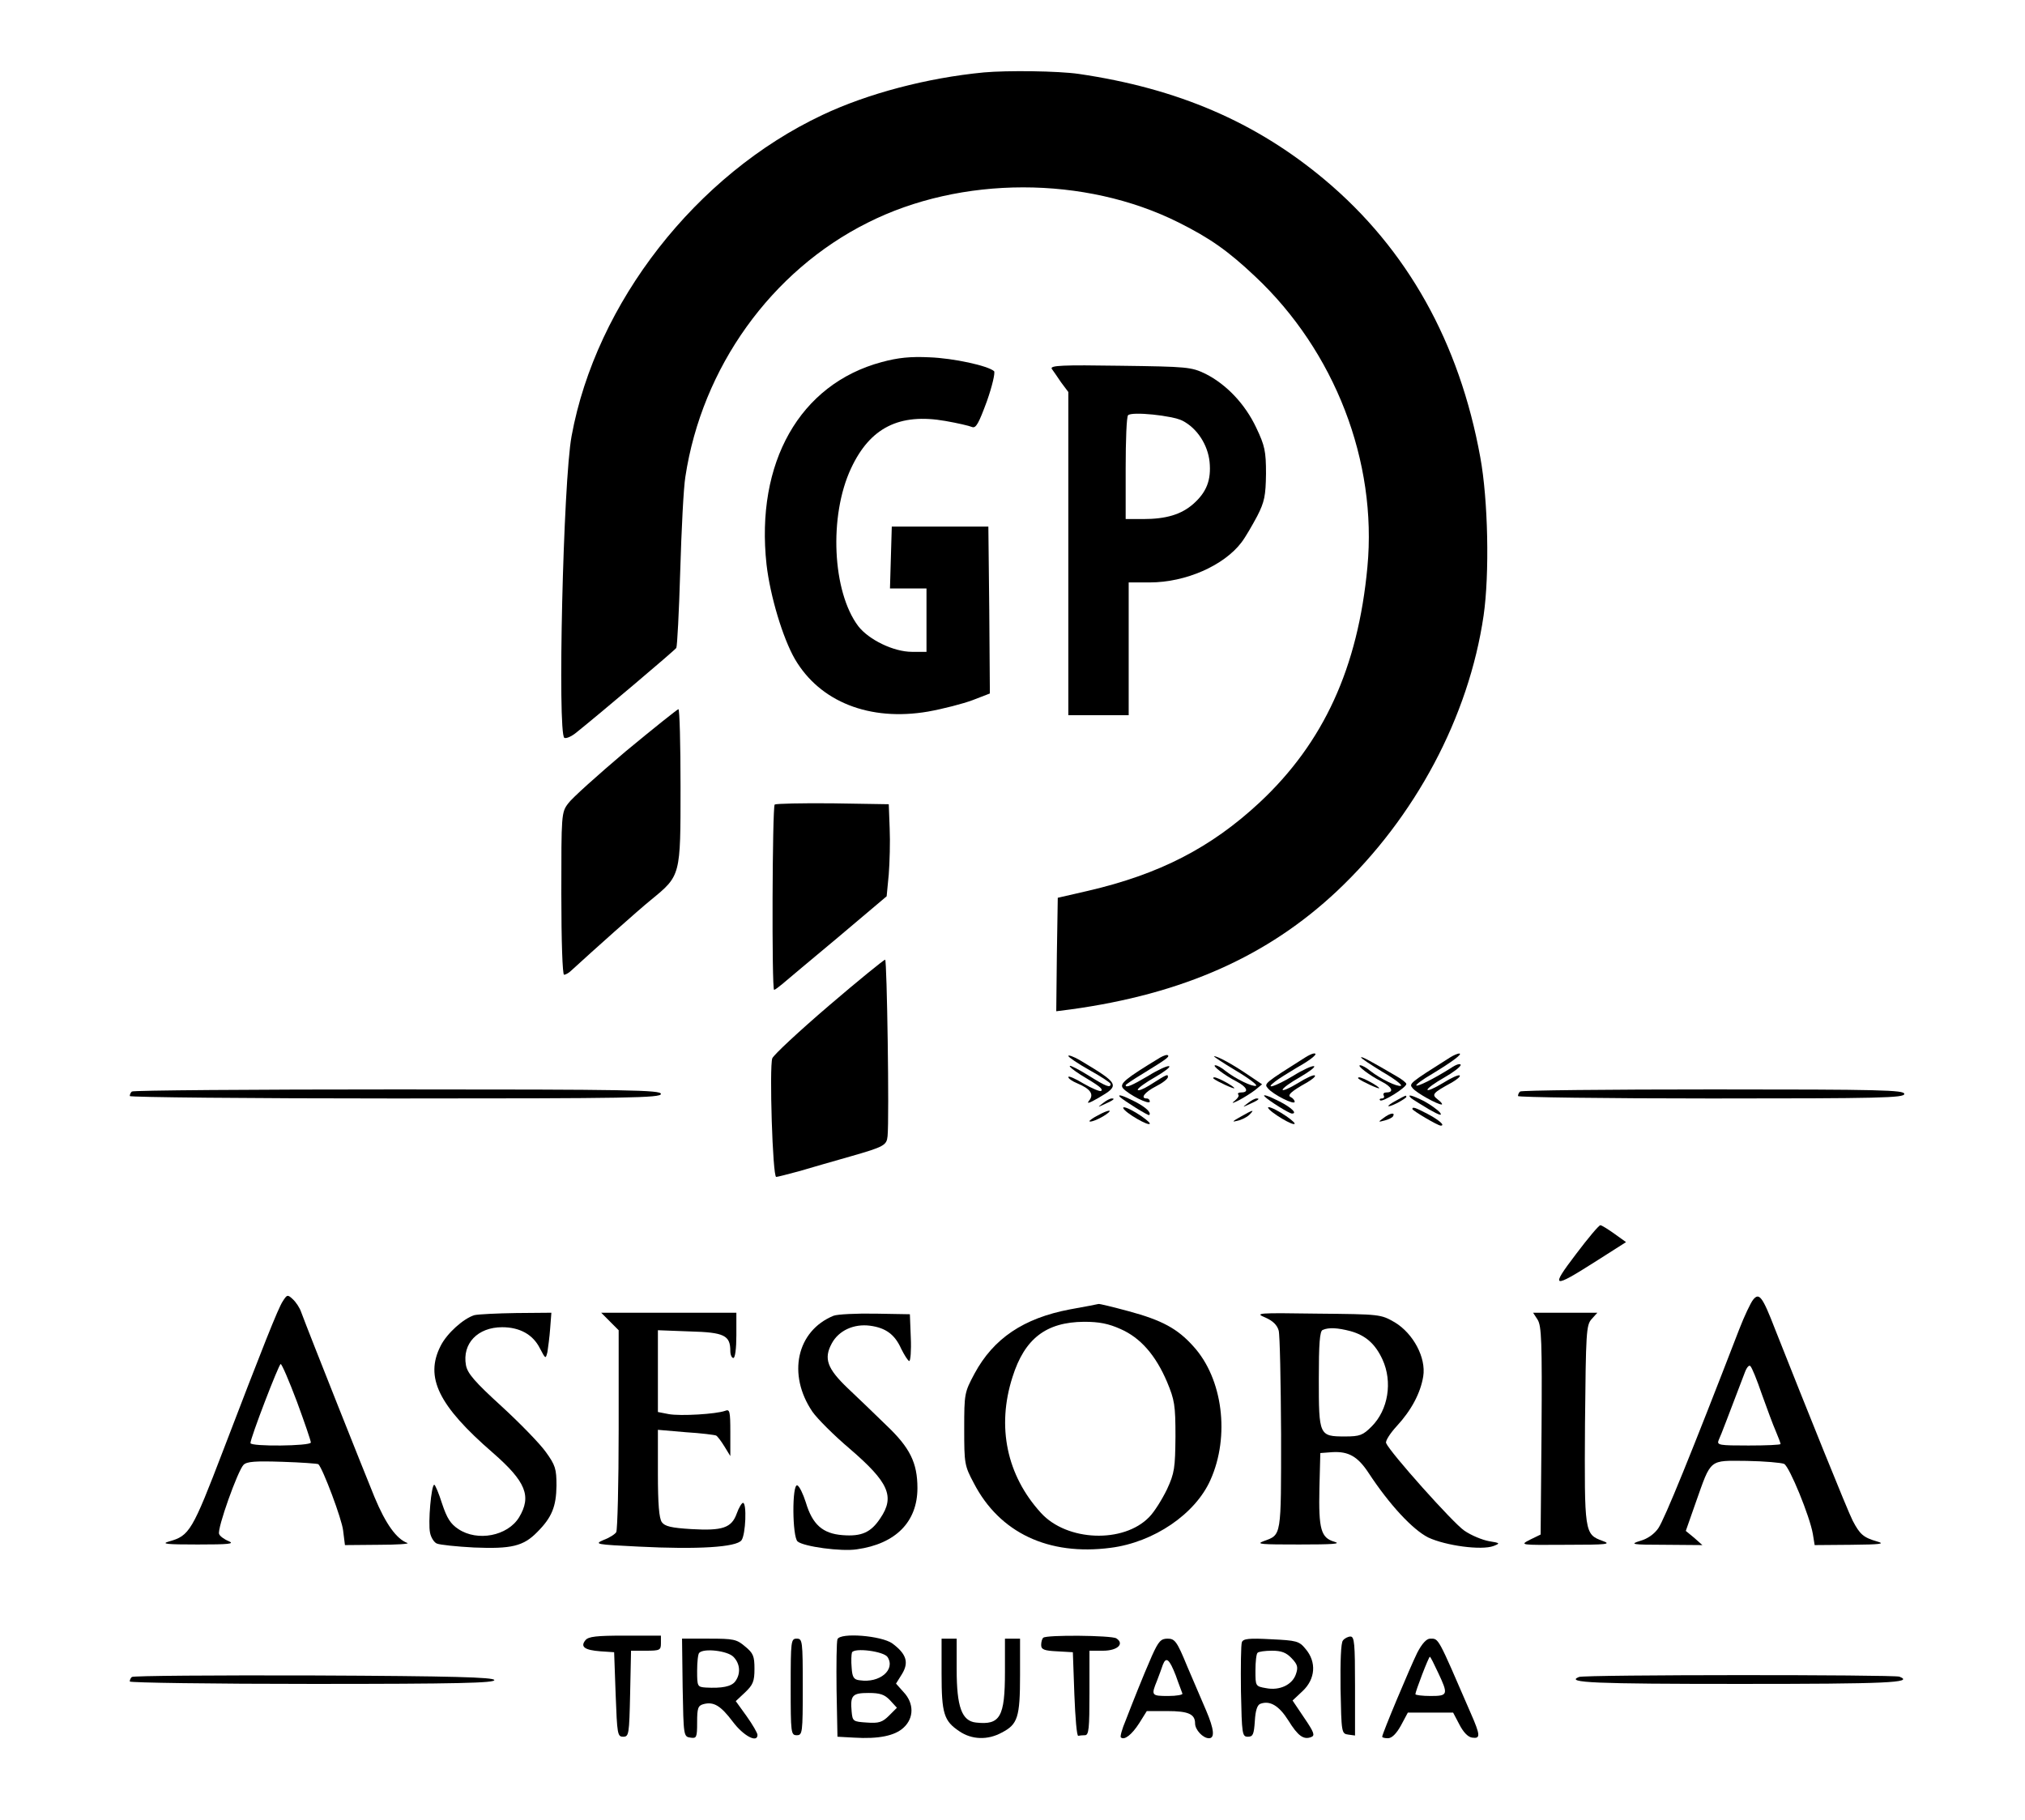
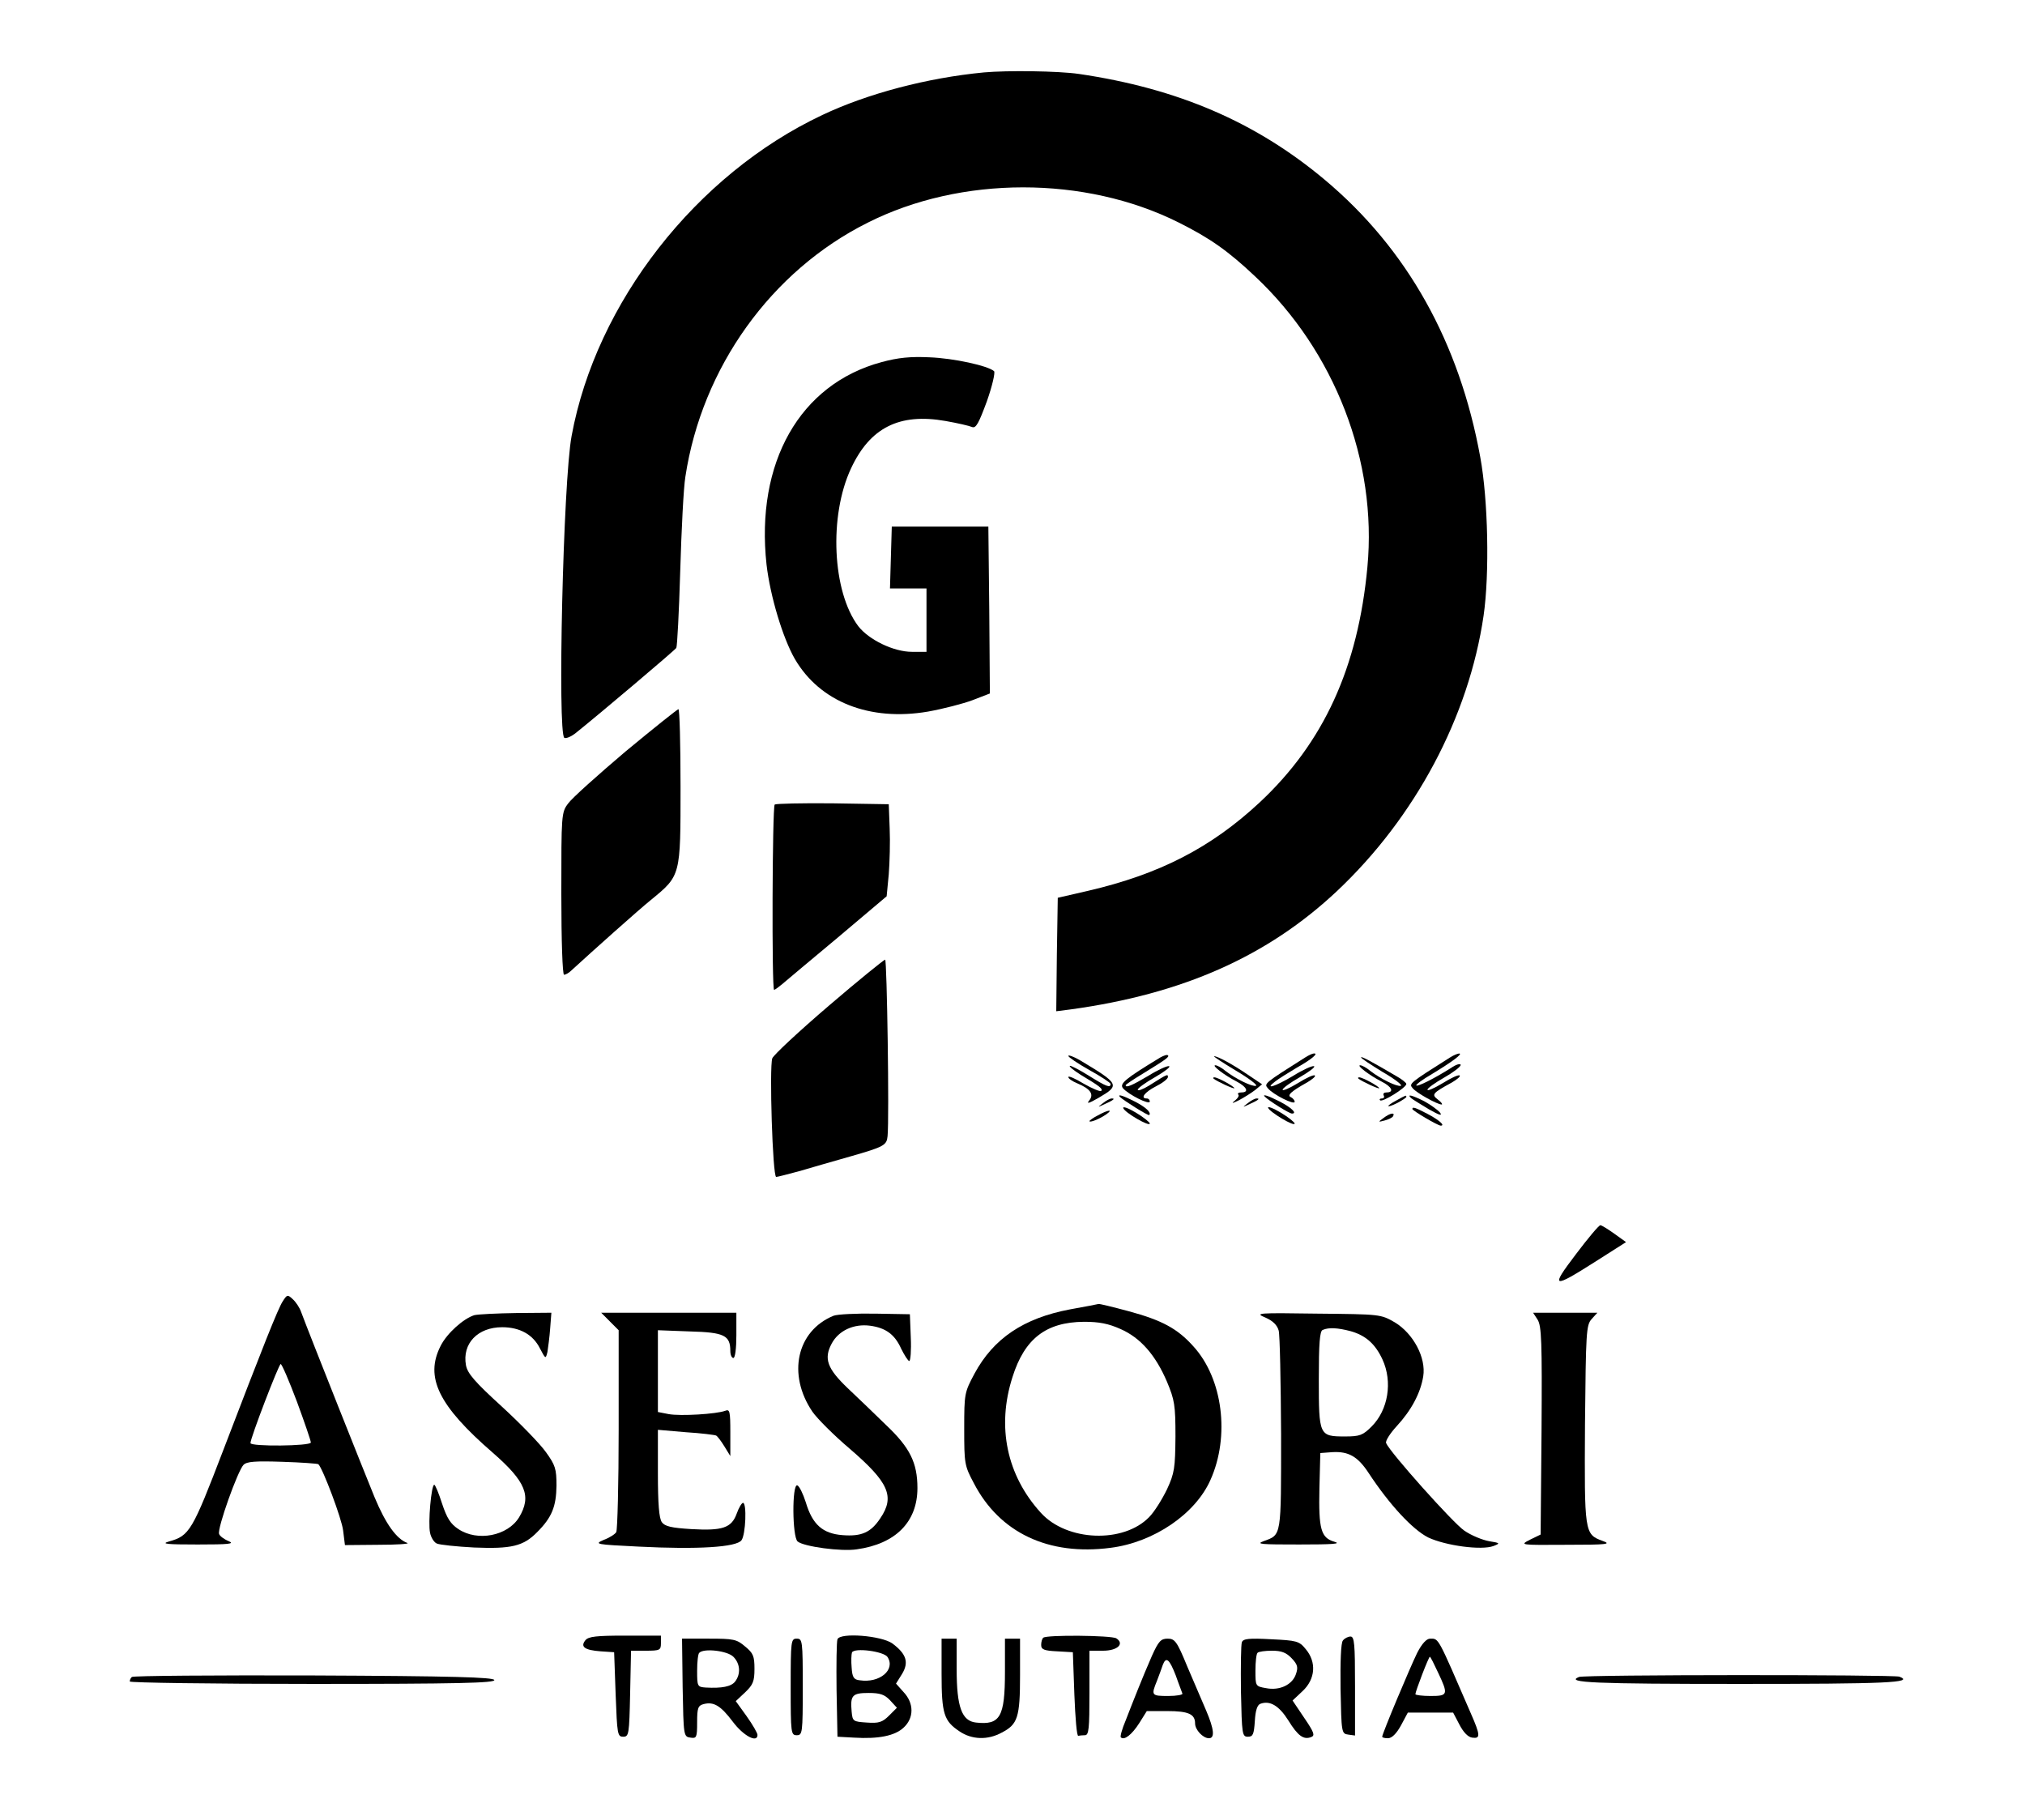
<svg xmlns="http://www.w3.org/2000/svg" version="1.0" width="671pt" height="603pt" viewBox="0 0 671 603" preserveAspectRatio="xMidYMid meet">
  <g transform="translate(0,603) scale(0.1,-0.1)" fill="#000000" stroke="none">
    <path d="M3260 5790 c-188 -18 -385 -70 -535 -141 -418 -197 -750 -622 -831 -1064 -28 -150 -47 -986 -24 -1000 6 -3 23 4 39 17 75 60 327 273 332 281 3 5 9 119 13 255 4 136 11 276 17 312 55 362 284 682 604 842 309 156 720 156 1030 1 104 -52 164 -94 254 -179 264 -248 405 -613 372 -963 -31 -333 -145 -582 -357 -780 -161 -150 -332 -238 -569 -293 l-100 -23 -3 -188 -2 -188 47 6 c372 51 653 176 883 392 260 245 437 578 486 913 20 138 15 384 -11 525 -69 380 -242 690 -515 919 -229 192 -488 303 -815 351 -69 10 -237 12 -315 5z" />
    <path d="M2921 4830 c-271 -73 -418 -333 -381 -671 12 -104 54 -244 94 -313 83 -142 248 -207 441 -174 50 9 116 26 148 38 l57 22 -2 276 -3 277 -160 0 -160 0 -3 -102 -3 -103 61 0 60 0 0 -105 0 -105 -48 0 c-61 0 -143 40 -178 85 -86 114 -98 365 -24 523 63 135 160 184 313 157 40 -7 79 -16 88 -20 13 -5 22 12 49 85 18 51 28 95 24 100 -20 18 -134 43 -214 46 -63 3 -104 -1 -159 -16z" />
-     <path d="M3485 4808 c5 -7 19 -27 31 -45 l24 -32 0 -535 0 -536 100 0 100 0 0 220 0 220 70 0 c119 0 246 56 304 133 13 17 36 57 52 87 24 47 28 67 29 140 0 75 -4 93 -32 152 -37 79 -99 144 -168 179 -48 23 -59 24 -284 27 -190 3 -232 1 -226 -10z m433 -172 c49 -25 84 -80 90 -136 6 -61 -10 -101 -54 -140 -40 -35 -90 -50 -166 -50 l-58 0 0 168 c0 93 3 172 8 176 12 13 147 -1 180 -18z" />
    <path d="M2073 3540 c-92 -78 -178 -155 -190 -172 -23 -30 -23 -37 -23 -299 0 -159 4 -269 9 -269 5 0 16 6 23 13 72 66 223 201 265 235 99 81 98 79 98 374 0 142 -3 258 -7 258 -3 0 -82 -63 -175 -140z" />
    <path d="M2567 3364 c-8 -8 -10 -614 -2 -614 3 0 15 9 27 19 13 11 96 81 185 155 l161 136 7 73 c3 39 5 108 3 152 l-3 80 -186 3 c-102 1 -188 -1 -192 -4z" />
    <path d="M2746 2697 c-98 -84 -182 -162 -187 -174 -10 -29 1 -393 13 -393 4 0 39 9 76 19 37 11 114 33 170 49 112 32 120 37 123 67 6 58 -2 585 -8 585 -5 -1 -89 -69 -187 -153z" />
    <path d="M3540 2531 c0 -4 31 -25 70 -47 38 -21 70 -42 70 -46 0 -14 -14 -9 -73 28 -32 20 -60 34 -62 32 -3 -2 13 -15 35 -29 65 -39 75 -47 69 -54 -4 -3 -30 8 -58 24 -28 17 -51 27 -51 22 0 -5 13 -14 30 -21 43 -18 56 -36 39 -57 -10 -12 0 -9 31 9 72 42 70 46 -62 125 -21 12 -38 18 -38 14z" />
    <path d="M3845 2526 c-117 -71 -136 -87 -124 -102 18 -21 89 -57 89 -44 0 5 -4 10 -10 10 -23 0 -7 21 30 40 22 11 40 25 40 31 0 11 -2 10 -62 -28 -21 -13 -38 -19 -38 -14 0 5 26 24 58 42 31 18 52 34 46 36 -6 2 -37 -12 -69 -32 -54 -32 -75 -41 -75 -31 0 2 25 19 55 37 78 48 91 57 85 62 -3 3 -14 -1 -25 -7z" />
    <path d="M4325 2526 c-136 -86 -137 -87 -124 -102 17 -21 89 -57 89 -45 0 5 -6 12 -12 15 -15 6 1 20 53 49 17 10 29 20 26 23 -3 4 -29 -8 -56 -25 -28 -17 -51 -27 -51 -22 0 5 26 24 58 42 31 18 52 34 46 36 -6 2 -37 -12 -69 -32 -60 -36 -97 -47 -60 -19 11 9 44 29 72 46 50 28 74 49 56 47 -4 0 -17 -6 -28 -13z" />
    <path d="M4805 2526 c-136 -86 -137 -87 -124 -102 13 -16 82 -54 96 -54 4 0 -1 8 -12 16 -22 17 -20 21 46 57 17 10 29 20 26 23 -3 4 -29 -8 -56 -25 -28 -17 -51 -27 -51 -22 0 5 25 23 55 40 30 17 55 36 55 42 0 6 -15 2 -32 -10 -59 -37 -110 -62 -115 -58 -2 3 21 20 52 38 66 40 104 68 90 68 -5 0 -19 -6 -30 -13z" />
    <path d="M4094 2483 c44 -26 74 -49 68 -51 -12 -4 -66 22 -101 49 -13 11 -28 19 -34 19 -13 0 30 -33 71 -54 34 -18 42 -36 15 -36 -9 0 -13 -3 -10 -7 4 -3 -1 -12 -11 -20 -13 -10 -9 -10 13 1 17 9 41 24 54 34 l23 19 -46 31 c-53 36 -101 62 -113 62 -4 0 28 -21 71 -47z" />
    <path d="M4510 2526 c0 -3 32 -24 71 -48 40 -23 67 -44 61 -46 -12 -4 -66 22 -101 49 -13 11 -28 19 -34 19 -13 0 30 -33 71 -54 34 -17 43 -36 16 -36 -8 0 -12 -4 -9 -10 3 -5 1 -10 -6 -10 -7 0 -9 -3 -6 -6 7 -8 87 42 87 54 0 4 -15 16 -33 26 -87 51 -117 67 -117 62z" />
    <path d="M4021 2456 c10 -9 69 -36 69 -32 0 6 -55 36 -66 36 -4 0 -5 -2 -3 -4z" />
    <path d="M4501 2456 c10 -9 69 -36 69 -32 0 6 -55 36 -66 36 -4 0 -5 -2 -3 -4z" />
-     <path d="M437 2413 c-4 -3 -7 -10 -7 -15 0 -4 396 -8 880 -8 776 0 880 2 880 15 0 13 -104 15 -873 15 -481 0 -877 -3 -880 -7z" />
-     <path d="M5037 2413 c-4 -3 -7 -10 -7 -15 0 -4 288 -8 640 -8 562 0 640 2 640 15 0 13 -77 15 -633 15 -349 0 -637 -3 -640 -7z" />
    <path d="M3711 2395 c14 -13 94 -63 97 -60 8 8 -11 26 -48 45 -37 19 -59 26 -49 15z" />
    <path d="M4191 2396 c14 -14 81 -56 90 -56 19 0 -2 20 -41 40 -37 19 -59 26 -49 16z" />
    <path d="M4628 2384 c-38 -20 -36 -28 2 -9 17 9 30 18 30 20 0 7 -1 6 -32 -11z" />
    <path d="M4676 2391 c5 -4 32 -21 59 -37 35 -20 46 -23 36 -10 -8 9 -32 26 -52 37 -40 20 -59 25 -43 10z" />
    <path d="M3654 2374 c-18 -14 -18 -14 6 -3 31 14 36 19 24 19 -6 0 -19 -7 -30 -16z" />
    <path d="M4134 2374 c-18 -14 -18 -14 6 -3 31 14 36 19 24 19 -6 0 -19 -7 -30 -16z" />
    <path d="M3722 2358 c5 -15 88 -63 88 -51 0 4 -21 21 -46 36 -25 15 -44 22 -42 15z" />
    <path d="M4202 2359 c5 -14 88 -64 88 -52 0 4 -21 21 -46 36 -25 15 -44 22 -42 16z" />
    <path d="M4680 2355 c0 -5 84 -55 94 -55 16 0 -6 19 -44 39 -42 22 -50 24 -50 16z" />
    <path d="M3638 2334 c-16 -8 -28 -17 -28 -19 0 -6 32 6 55 22 26 18 7 16 -27 -3z" />
-     <path d="M4110 2329 c-27 -15 -29 -18 -10 -13 14 3 32 12 40 20 19 19 12 17 -30 -7z" />
    <path d="M4584 2325 c-18 -13 -18 -14 4 -8 12 3 25 9 28 14 8 14 -10 11 -32 -6z" />
    <path d="M5222 1874 c-86 -113 -79 -116 67 -23 l99 63 -39 28 c-21 15 -42 28 -46 28 -5 0 -41 -43 -81 -96z" />
    <path d="M937 1718 c-15 -22 -68 -156 -197 -493 -103 -269 -112 -284 -180 -303 -28 -8 -8 -10 95 -10 103 0 124 2 103 11 -15 6 -30 17 -32 24 -7 17 62 210 81 229 11 11 39 13 129 10 63 -2 117 -6 119 -8 15 -15 78 -182 82 -220 l6 -48 111 1 c61 0 104 3 96 6 -36 13 -72 63 -109 152 -34 83 -214 535 -243 613 -5 15 -18 34 -28 43 -17 16 -19 15 -33 -7z m47 -333 c25 -68 46 -129 46 -135 0 -12 -200 -14 -200 -2 -1 15 94 262 100 262 4 0 28 -56 54 -125z" />
-     <path d="M5809 1723 c-8 -10 -29 -54 -46 -98 -159 -412 -247 -628 -268 -659 -13 -19 -35 -35 -60 -42 -36 -11 -29 -13 83 -13 l123 -1 -27 24 -28 23 33 94 c52 147 43 139 169 138 59 -1 115 -6 124 -10 18 -10 85 -174 95 -232 l6 -37 121 1 c98 1 114 3 86 11 -45 13 -57 23 -81 69 -17 33 -153 371 -257 634 -42 109 -53 123 -73 98z m29 -313 c17 -47 37 -102 46 -122 9 -21 16 -40 16 -43 0 -3 -48 -5 -106 -5 -97 0 -106 1 -99 18 7 14 35 89 87 225 6 16 14 25 18 20 5 -4 22 -46 38 -93z" />
    <path d="M3545 1691 c-153 -29 -253 -96 -316 -213 -33 -62 -34 -65 -34 -183 0 -115 1 -122 32 -180 85 -164 247 -241 453 -214 143 18 281 112 331 225 65 145 41 336 -57 443 -52 58 -103 86 -214 116 -52 14 -97 25 -100 24 -3 -1 -45 -9 -95 -18z m168 -65 c66 -29 116 -86 154 -175 25 -60 28 -77 28 -181 -1 -104 -3 -121 -28 -175 -16 -33 -42 -75 -59 -92 -85 -88 -273 -81 -359 14 -113 124 -147 285 -94 450 40 127 111 182 237 183 50 0 81 -6 121 -24z" />
    <path d="M1572 1672 c-36 -11 -91 -60 -112 -102 -53 -104 -7 -198 173 -354 110 -96 129 -144 87 -214 -38 -62 -138 -81 -201 -39 -26 17 -38 36 -54 84 -11 35 -23 63 -26 63 -10 0 -21 -127 -14 -159 3 -16 14 -33 23 -36 9 -4 65 -10 123 -13 123 -5 163 4 209 51 49 49 63 85 64 154 0 56 -4 68 -35 111 -19 27 -85 95 -146 151 -90 82 -114 110 -119 137 -13 72 39 126 120 126 58 0 102 -24 125 -70 19 -36 19 -36 25 -12 2 14 7 49 9 78 l4 52 -116 -1 c-64 -1 -126 -4 -139 -7z" />
    <path d="M2021 1651 l29 -29 0 -329 c0 -180 -4 -333 -8 -340 -4 -7 -23 -19 -42 -26 -32 -14 -26 -15 116 -22 197 -10 324 -2 341 21 14 19 18 124 5 124 -4 0 -14 -16 -21 -36 -17 -47 -47 -57 -150 -51 -66 4 -88 9 -98 23 -9 13 -13 59 -13 162 l0 144 93 -8 c50 -3 96 -9 100 -11 5 -3 17 -19 28 -37 l19 -31 0 79 c0 70 -2 77 -17 71 -30 -11 -148 -18 -187 -11 l-36 7 0 135 0 136 106 -4 c114 -3 134 -13 134 -65 0 -13 5 -23 10 -23 6 0 10 32 10 75 l0 75 -224 0 -224 0 29 -29z" />
    <path d="M2762 1670 c-122 -50 -154 -194 -70 -318 16 -23 72 -79 124 -123 129 -111 150 -158 101 -230 -31 -47 -62 -61 -125 -56 -66 5 -100 35 -122 109 -9 28 -21 53 -28 56 -18 6 -17 -171 1 -186 20 -17 145 -34 196 -26 129 18 201 91 201 203 0 84 -25 134 -103 208 -39 38 -96 93 -128 123 -68 65 -80 98 -53 148 23 43 73 66 127 59 52 -7 82 -29 103 -76 11 -22 23 -41 27 -41 4 0 7 35 5 78 l-3 77 -115 2 c-63 1 -125 -2 -138 -7z" />
    <path d="M4193 1664 c25 -11 39 -25 44 -43 4 -14 7 -169 8 -343 0 -344 2 -333 -58 -355 -27 -10 -8 -11 118 -11 111 0 141 2 117 9 -45 13 -53 41 -50 178 l3 116 40 3 c53 3 84 -14 120 -69 69 -105 146 -188 198 -214 58 -27 176 -43 216 -28 23 9 22 10 -15 16 -22 4 -59 19 -82 35 -37 25 -246 259 -259 290 -3 7 13 32 35 56 49 53 79 110 88 165 10 62 -33 142 -94 179 -47 27 -48 27 -257 29 -200 3 -208 2 -172 -13z m282 -45 c50 -14 82 -42 106 -94 34 -74 19 -167 -36 -222 -29 -29 -39 -33 -88 -33 -86 0 -87 3 -87 190 0 117 3 160 13 163 20 9 50 7 92 -4z" />
    <path d="M5095 1657 c13 -21 15 -72 13 -368 l-3 -344 -35 -17 c-35 -18 -34 -18 120 -17 137 0 151 2 120 13 -60 22 -60 27 -58 387 3 305 4 328 22 348 l19 21 -107 0 -106 0 15 -23z" />
    <path d="M1940 595 c-18 -22 -3 -33 50 -37 l45 -3 5 -140 c5 -132 6 -140 25 -140 19 0 20 8 23 143 l3 142 49 0 c47 0 50 2 50 25 l0 25 -119 0 c-95 0 -121 -3 -131 -15z" />
    <path d="M2775 598 c-3 -8 -4 -83 -3 -168 l3 -155 55 -3 c81 -5 135 6 164 33 35 32 35 81 0 118 l-25 28 20 32 c23 38 15 66 -32 101 -36 26 -173 37 -182 14z m166 -59 c27 -42 -26 -87 -92 -77 -20 2 -25 10 -27 42 -2 21 -1 44 1 50 7 17 106 4 118 -15z m8 -143 l23 -25 -26 -26 c-22 -22 -34 -26 -74 -23 -45 3 -47 4 -50 36 -5 54 2 62 56 62 38 0 53 -5 71 -24z" />
    <path d="M3457 603 c-4 -3 -7 -14 -7 -24 0 -15 10 -19 53 -21 l52 -3 5 -140 c3 -77 8 -139 13 -137 4 1 14 2 22 2 13 0 15 22 15 140 l0 140 45 0 c48 0 72 23 44 41 -16 10 -232 12 -242 2z" />
    <path d="M4450 594 c-7 -7 -9 -71 -8 -160 3 -146 3 -149 26 -152 l22 -3 0 164 c0 140 -2 164 -15 164 -8 0 -20 -6 -25 -13z" />
    <path d="M2262 438 c3 -160 3 -163 26 -166 20 -3 22 0 22 51 0 47 3 55 21 60 34 9 57 -5 97 -58 35 -47 82 -72 82 -44 0 6 -16 34 -36 62 l-36 50 31 29 c26 25 31 36 31 78 0 42 -4 52 -31 74 -28 24 -38 26 -120 26 l-89 0 2 -162z m168 102 c23 -23 25 -57 6 -82 -13 -17 -44 -23 -98 -20 -27 2 -28 4 -28 55 0 30 3 57 7 60 15 16 93 7 113 -13z" />
    <path d="M2620 440 c0 -153 1 -160 20 -160 19 0 20 7 20 160 0 153 -1 160 -20 160 -19 0 -20 -7 -20 -160z" />
    <path d="M3120 483 c0 -132 8 -156 59 -190 41 -28 94 -30 141 -4 52 27 60 50 60 189 l0 122 -25 0 -25 0 0 -110 c0 -150 -16 -177 -96 -168 -47 5 -64 52 -64 176 l0 102 -25 0 -25 0 0 -117z" />
    <path d="M3817 543 c-14 -32 -35 -82 -46 -110 -12 -29 -30 -76 -41 -104 -12 -28 -19 -54 -16 -56 11 -11 36 8 61 47 l25 40 68 0 c70 0 92 -10 92 -41 0 -21 26 -49 46 -49 20 0 17 30 -9 91 -13 30 -41 96 -63 147 -34 83 -41 92 -65 92 -22 0 -30 -8 -52 -57z m79 -65 c10 -29 21 -56 22 -60 2 -4 -19 -8 -47 -8 -56 0 -57 2 -37 51 7 19 16 42 19 52 11 29 22 19 43 -35z" />
    <path d="M4115 588 c-3 -8 -4 -81 -3 -163 3 -142 4 -150 23 -150 17 0 20 8 23 52 2 35 8 53 18 57 32 12 62 -6 93 -55 32 -52 51 -65 76 -55 13 5 9 16 -23 63 l-39 58 33 31 c43 40 47 97 10 140 -21 26 -30 28 -114 32 -73 4 -93 2 -97 -10z m165 -53 c20 -21 22 -30 14 -53 -12 -35 -54 -55 -99 -46 -35 6 -35 7 -35 58 0 29 3 56 7 59 3 4 25 7 48 7 31 0 47 -6 65 -25z" />
    <path d="M4696 553 c-24 -49 -116 -268 -116 -278 0 -3 9 -5 19 -5 13 0 28 15 43 42 l23 43 75 0 75 0 21 -40 c13 -25 28 -41 42 -43 28 -4 28 7 -5 82 -110 254 -105 246 -134 246 -12 0 -27 -16 -43 -47z m69 -65 c35 -74 33 -78 -25 -78 -27 0 -50 3 -50 6 0 9 44 124 48 124 2 0 14 -24 27 -52z" />
    <path d="M437 473 c-4 -3 -7 -10 -7 -15 0 -4 273 -8 606 -8 480 0 605 3 602 13 -4 9 -134 13 -600 15 -327 1 -598 -1 -601 -5z" />
    <path d="M5232 473 c-47 -19 52 -23 533 -23 485 0 580 4 529 24 -19 7 -1044 7 -1062 -1z" />
  </g>
</svg>